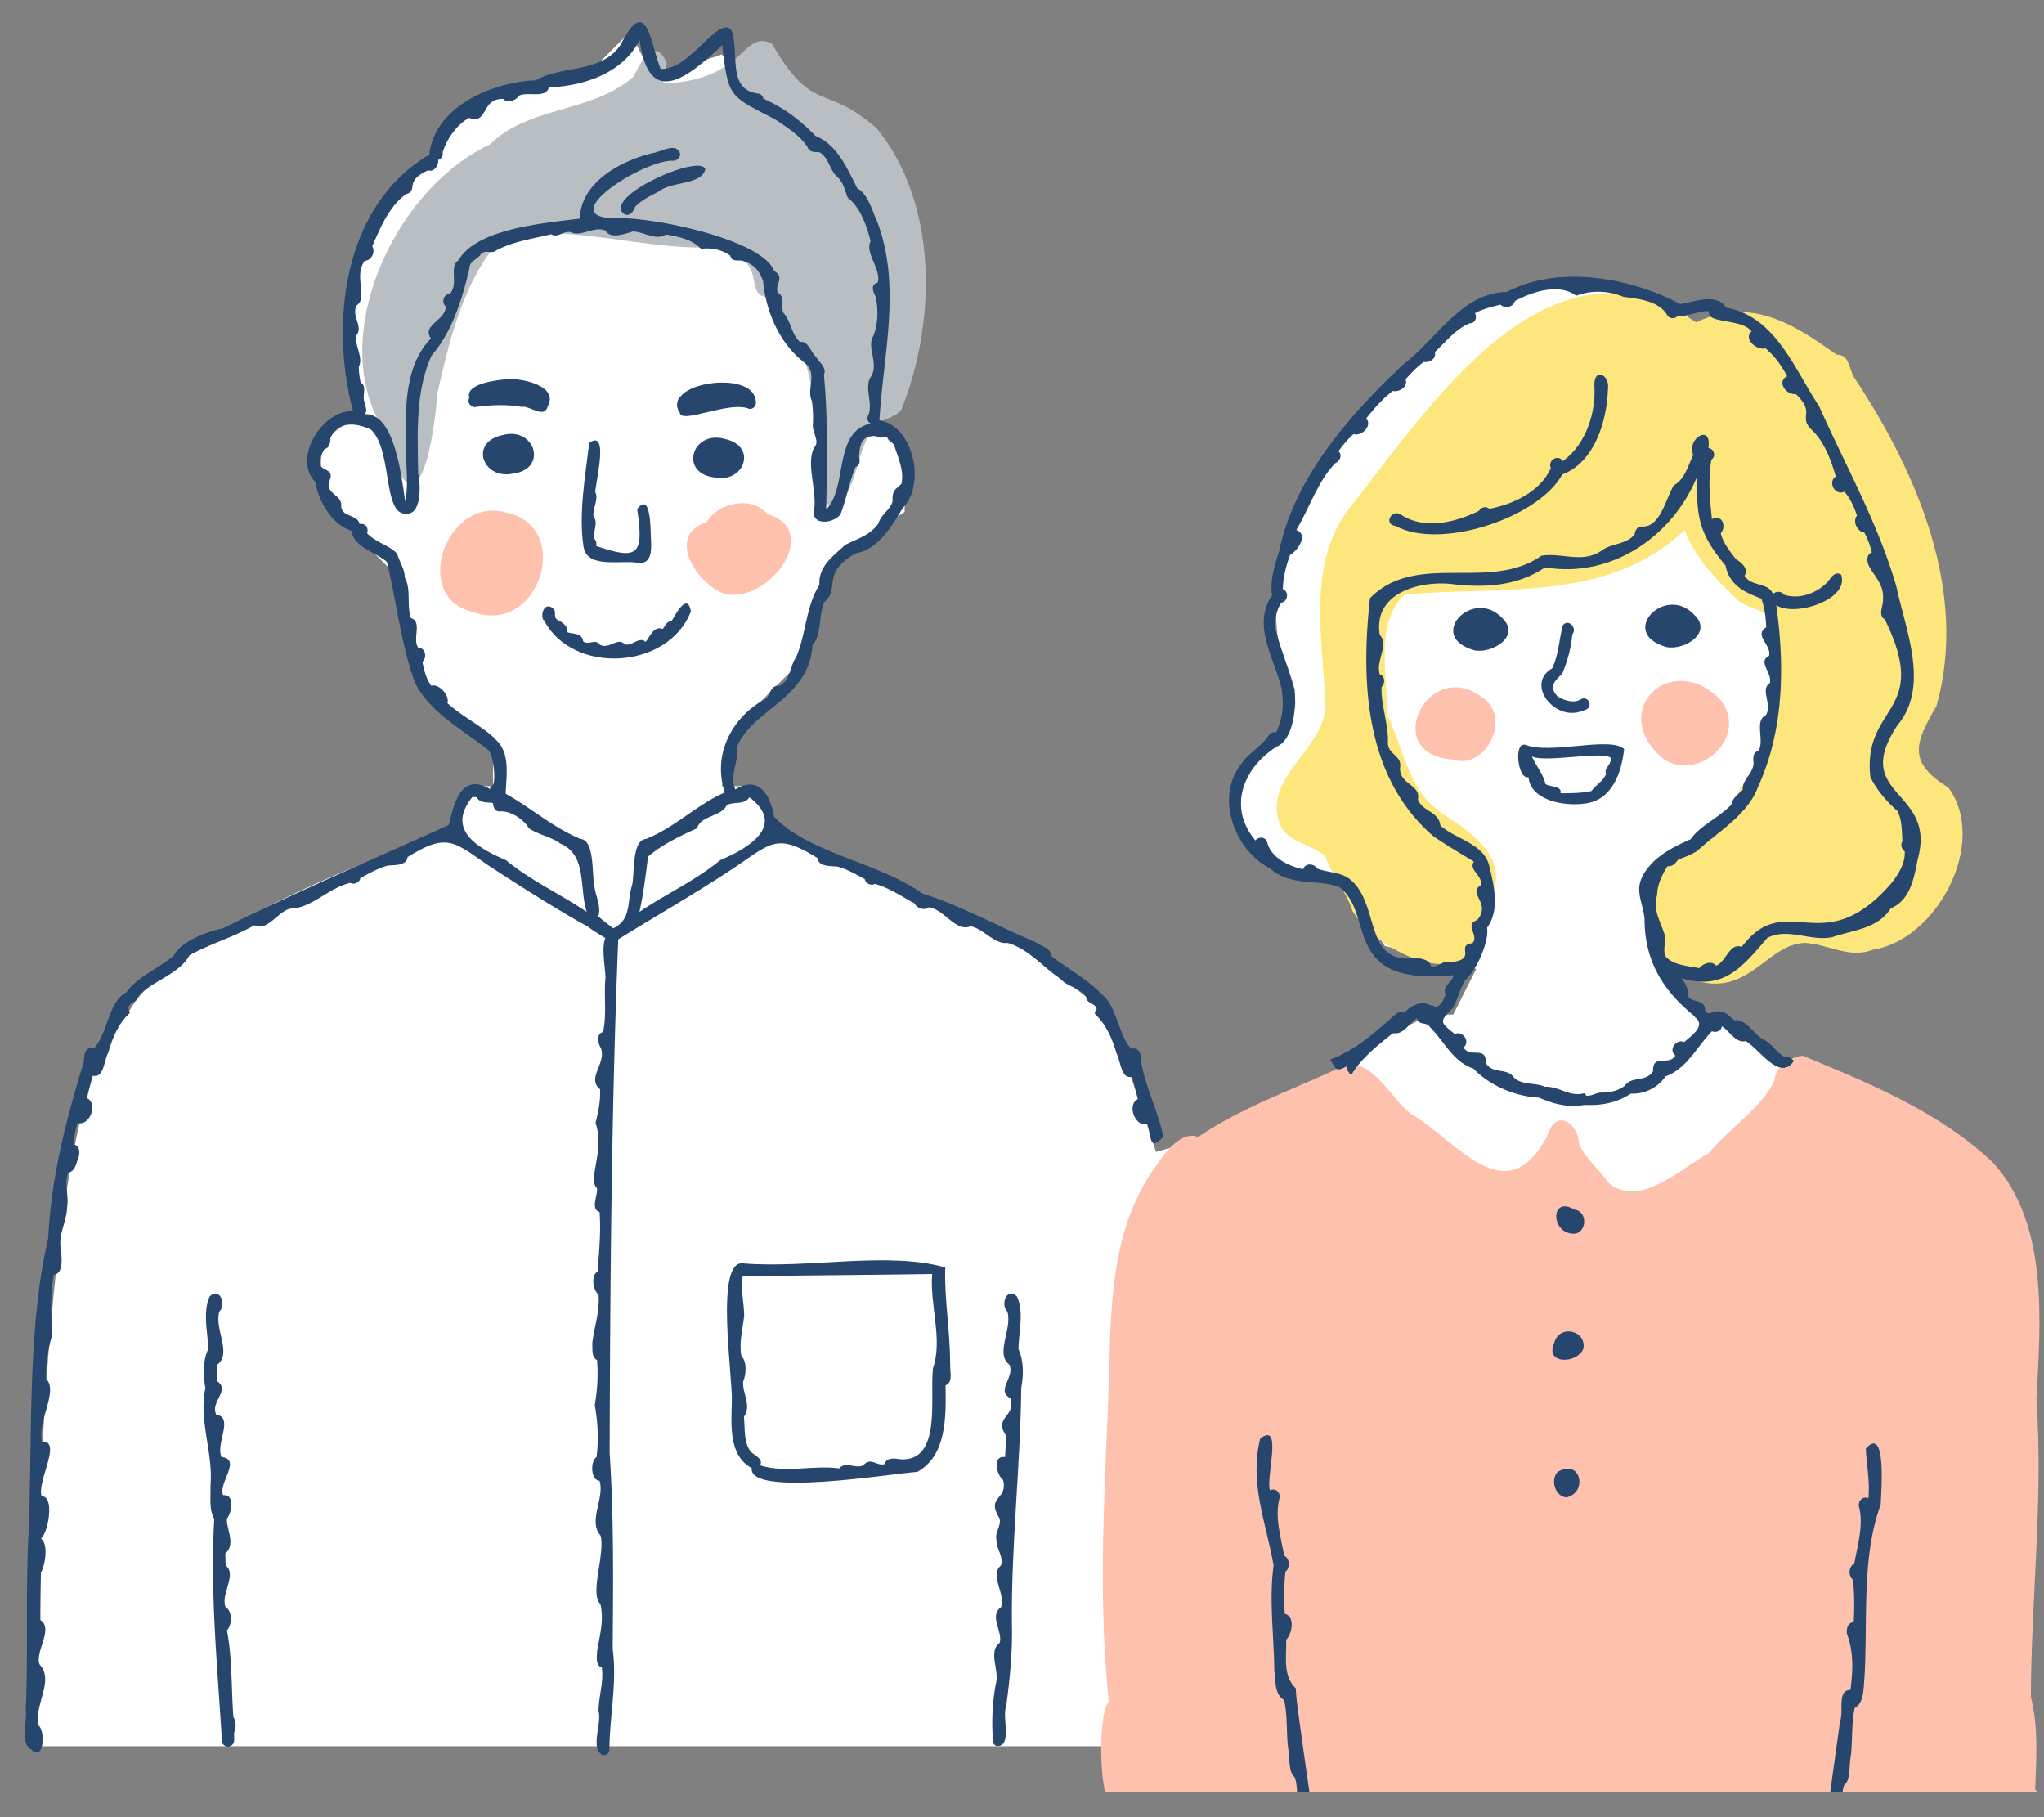
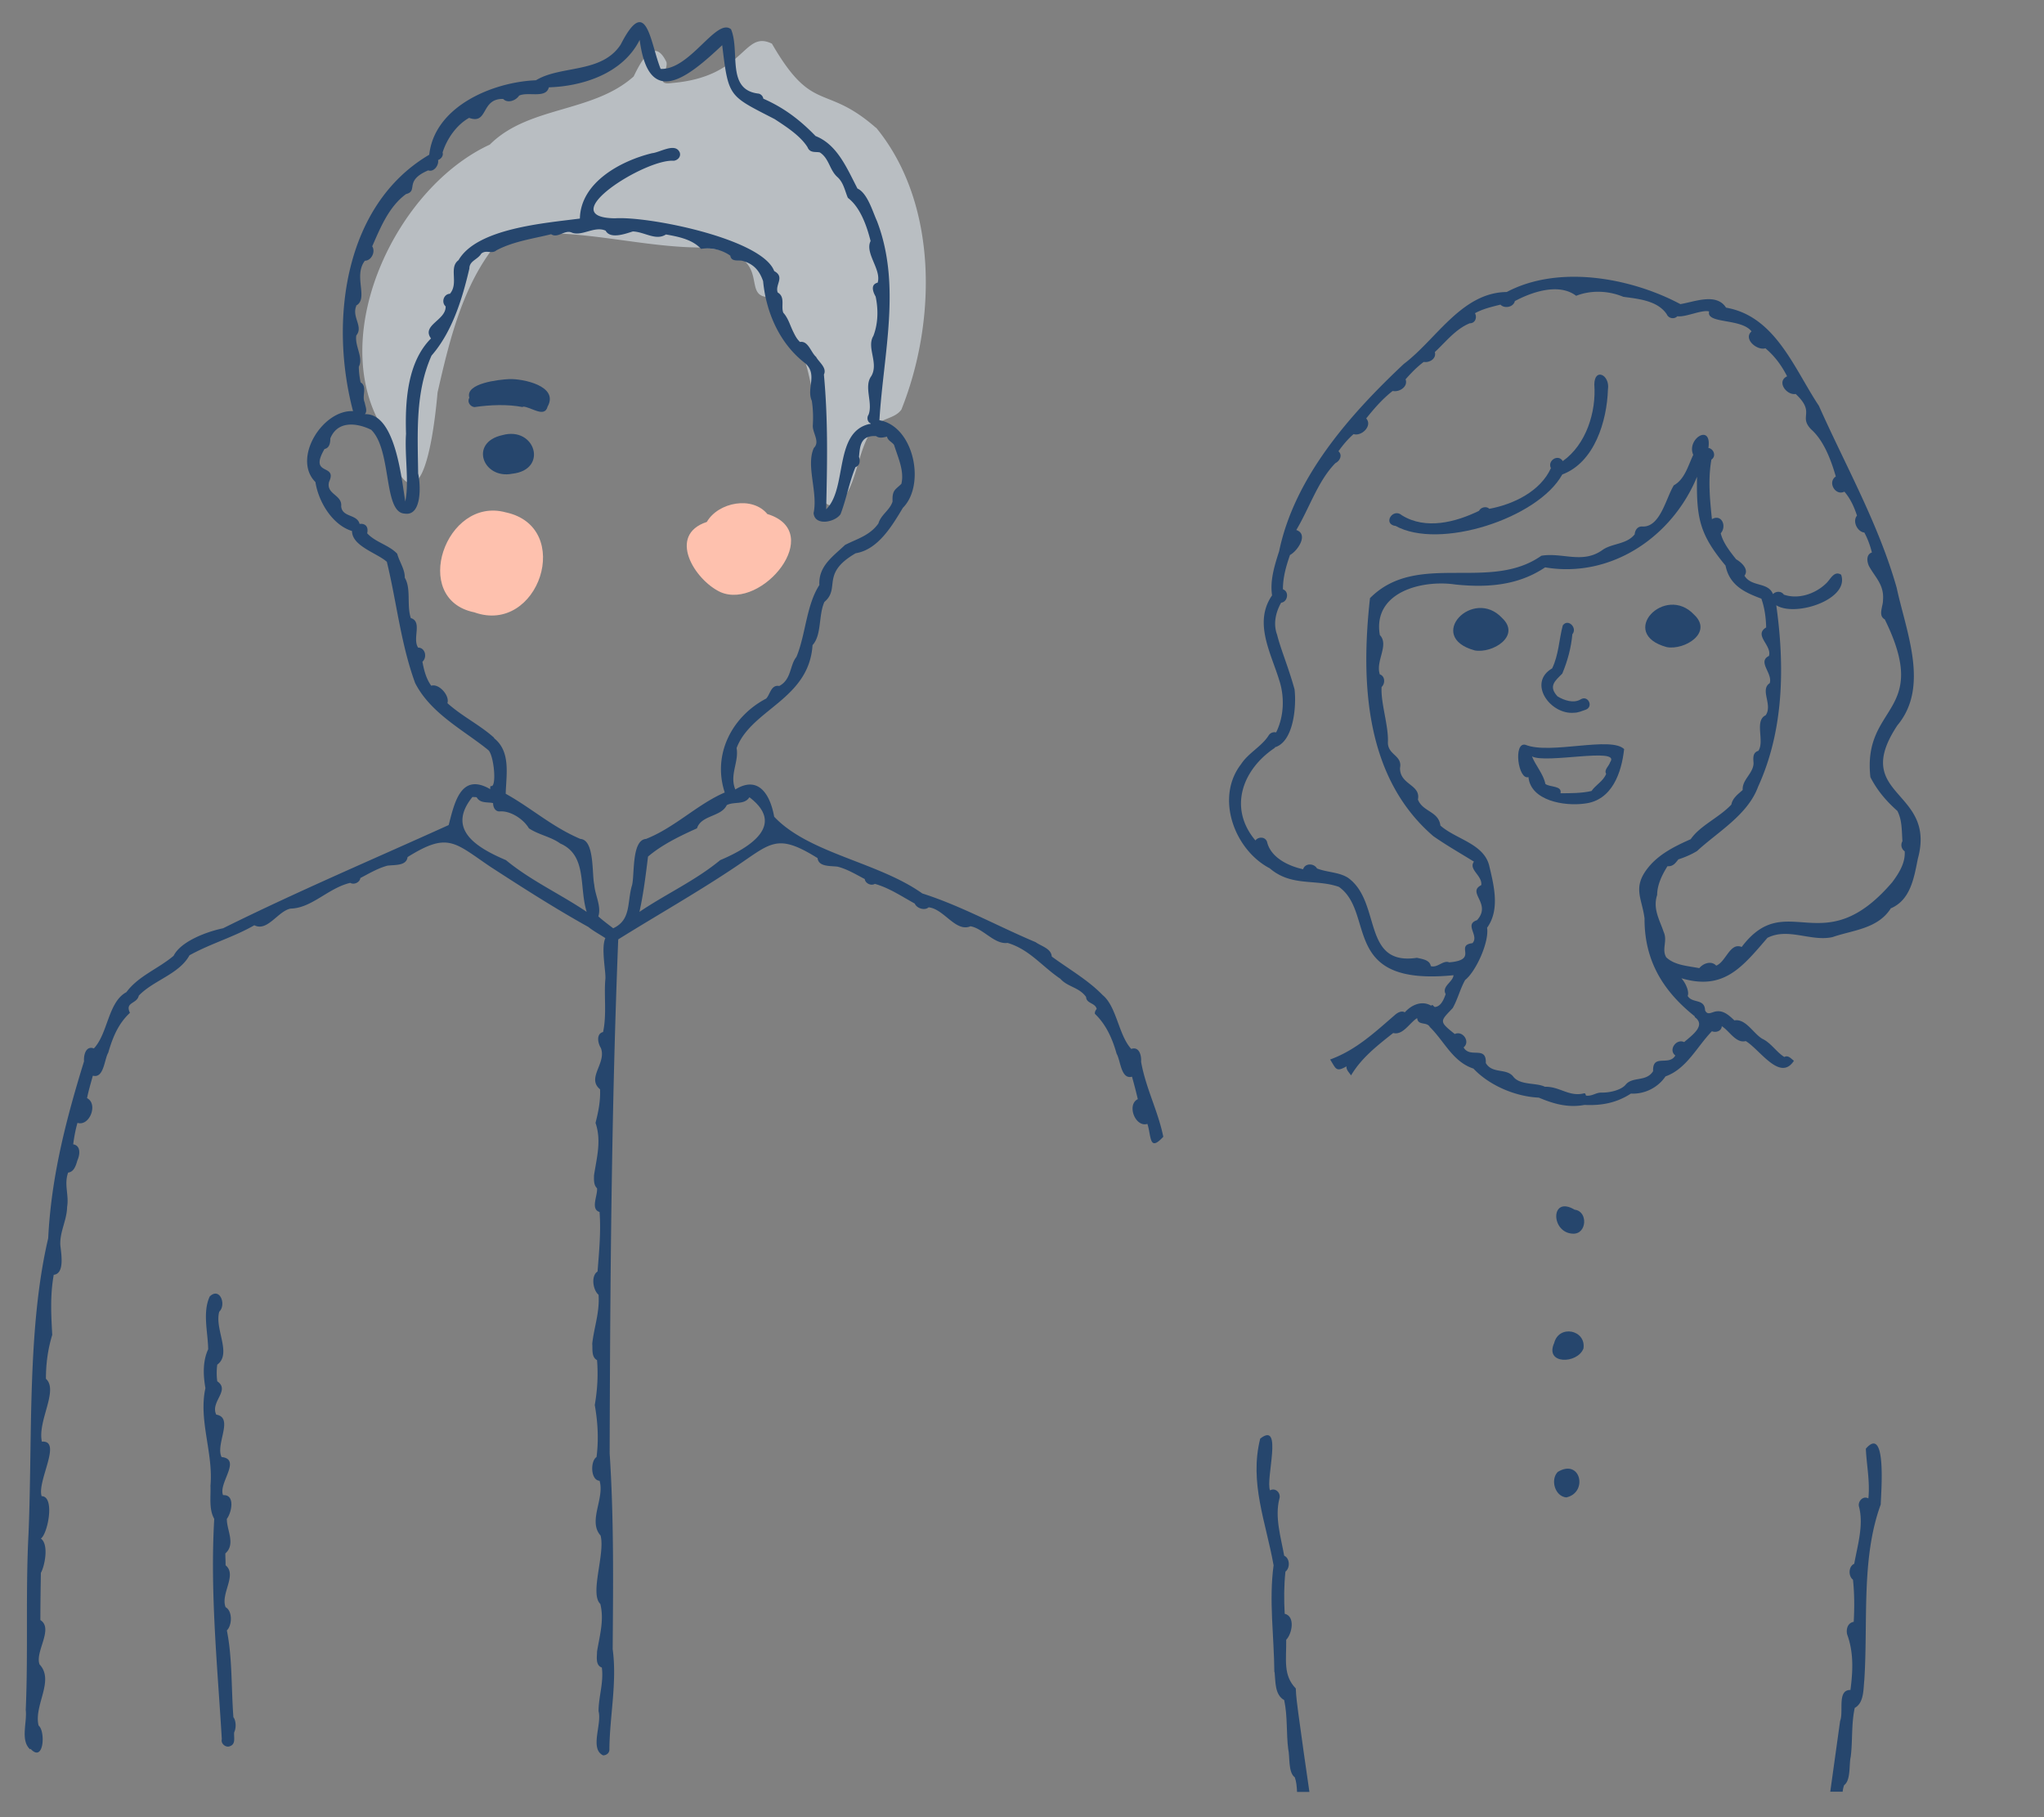
<svg xmlns="http://www.w3.org/2000/svg" id="data" width="81" height="72">
  <rect width="100%" height="100%" fill="#808080" stroke="none" />
  <defs>
    <style>.cls-2{fill:#26466d}.cls-4{fill:#fec1ae}</style>
  </defs>
-   <path d="M1.42 69.19h48.91l22.64-25.36-3.62-2.72-1.81-.91-1.81-1.81 6.34-8.15v-9.06l-5.43-9.06s-7.25-3.62-11.77 3.62c0 0-6.34 5.43-3.62 11.77.91 1.81-6.34 4.53.91 7.25h.91l1.81 2.72 3.62.91-.91 1.81h-.91l-1.81.91-2.72 2.72-6.34 1.81L44 40.21l-3.62-2.72-9.96-4.53s0-1.81-.91-1.81h-.91l.91-2.72 1.81-1.81 1.81-4.53 2.72-1.81v-1.81l-.91-1.81-5.43-13.59-.91-.91-2.72.91-.91-1.81-.91.91-.91.91s-5.43 0-6.34 3.62c0 0-4.53 2.72-2.72 9.96 0 0-3.62.91.91 5.43l.91.91.91 4.53 2.72 1.81v1.81h-.91l-.91 1.81S6.85 36.58 5.04 40.21c0 0-3.62.91-3.62 28.98" style="fill:#fff" />
-   <path d="M77.22 31.22c1.58 2.17-.46 6.02-3 6.41-.93.37-1.77-.22-2.69-.27-1.53.03-2.24 2.22-4.46 1.45-1.42-.56-2.39-3.44-1.55-4.7 1.21-.66 2.53-1.25 3.55-2.24-.3-.24-.19-.76.18-.86 1.09-1.74 1.09-4.22.88-6.22.08-.68-.85-.62-1.25-1-.84-.77-1.72-1.72-2.12-2.79-3.04 2.9-7.32 2.2-11.1 2.56-1.21 1.16-.65 3.19-.71 4.71.71 1.45.83 3.11 2.3 4.02 1.07.71 2.56 1.72 1.86 3.2-.13 1.02-.63 2.9-1.94 2.71-1.26 0-2.92-1.03-3.57-2.1-.25-.78-.8-1.4-1.08-2.17-.53-.48-1.42-.52-1.77-1.2-.78-1.84 1.59-2.94 1.78-4.65-.08-2.6-.79-5.73.94-7.93 3.2-4.05 7.86-11.35 13.74-7.38 2.24-1.06 3.98.16 5.57 1.28.54 0 .49.62.72.94 2.48 3.75 4.51 8.48 3.24 12.98-.86 1.48-1.16 2.23.48 3.24Z" style="fill:#fde67c" />
  <path d="M30.42 20.37c2.31.72-.22 3.81-1.87 3.09-1.03-.48-2.12-2.26-.54-2.78.45-.78 1.81-1.05 2.41-.3Zm-10.38-.07c2.73.58 1.31 4.88-1.25 3.96-2.54-.52-1.13-4.61 1.25-3.96" class="cls-4" />
  <path d="M34.72 5.06c2.47 3.01 2.39 7.7 1 11.17-.26.36-.77.33-1.05.66-.75.89-.65 2.43-1.5 3.14a.496.496 0 0 1-.62-.39c-.22-2.75-.09-5.87-2.12-7.87-1.17-.06.48-1.91-3.02-1.97-2.48-.08-5.05-.89-7.5-.41-1.52 1.66-2.08 4.01-2.57 6.16-.26 2.9-.96 5.82-2.33 1.15-1.95-3.69.76-9.29 4.4-10.97 1.54-1.54 4.08-1.25 5.7-2.7.27-.55.8-1.62 1.3-.57.08.36-.51.94.21.83 2.94-.24 2.82-2.12 3.97-1.56 1.63 2.82 2.09 1.55 4.13 3.34Z" style="fill:#b9bec2" />
-   <path d="M43.77 71h36.98s-.06-.06-.1-.08c.04-1.25.14-2.44-.17-3.69.01-3.9.5-7.86.22-11.77.16-3.06.5-6.96-1.71-9.38-2.09-2.01-4.92-3.16-7.55-4.25-.47.03-1.12.47-1.12.97-.46 1.05-1.83 1.95-2.63 2.91-1.09.59-2.74 2.19-3.95 1.15-.36-.53-.91-.94-1.16-1.53-.05-.88-.94-1.42-1.26-.33-1.64 3.09-3.52.25-5.41-.87-.82-.62-1.4-2.04-2.54-1.96-1.96.95-4.09 1.65-5.89 2.88-.67-.27-1.34.65-1.66 1.13-2.08 2.86-1.75 6.43-1.93 9.91-.16 3.78-.35 7.56.05 11.33-.35.39-.39 2.51-.15 3.58Zm14.95-43.38c1.21.75.19 2.94-1.18 2.47-2.86-.22-.95-4.07 1.18-2.47m9.45.1c1.17 1.46-.85 3.31-2.27 2.34-2.23-1.9.34-4.33 2.27-2.34" class="cls-4" />
-   <path d="M24.66 8.41c.22.25.45 0 .51-.22.26-.27.58-.42.93-.6.49-.41 1.69-.25 1.85-.88-.16-.63-3.85.97-3.29 1.7m4.06 8.98c-1.3-.36-1.83 1.37-.39 1.53 1.16.23 1.71-1.24.39-1.53m-1.78-1.04c.05.48 1.97-.49 2.75-.15.23.02.32-.22.24-.41-.19-.91-2.45-.75-2.96-.08-.18.15-.18.46-.03.64m-5.39 8.21c1.12 2.2 4.95 1.98 5.83-.34-.14-.77-.61.12-.77.4-.18-.02-.25.17-.34.3-.38-.13-.51.31-.68.51-.28-.23-.53.19-.83.1-.28-.31-.6.21-.98.02-.19-.27-.45.04-.67-.14-.05-.36-.44-.28-.63-.36.06-.22-.21-.41-.39-.49-.16-.1-.05-.28-.13-.41-.31-.34-.57.09-.43.42Zm1.58-2.87c.17.87 1.53.47 2.21.62.46 0 .48-.46.46-.88-.03-.31.03-2.01-.55-1.26.27 1.81.05 2.04-1.63 1.46.04-.1 0-.23-.08-.29-.04-.28.18-.64-.02-.87-.05-.33.22-.68.07-.97 0-.35.57-2.54-.24-1.95-.16 1.35-.43 2.82-.22 4.15Zm14.52 32.35c.01-1.27-.24-2.62-.19-3.82-2.26-.65-5.46.05-7.99-.16-1.18-.21-.41 4.59-.47 5.51-.02.9-.13 2.1.79 2.6-.14 1.18 5.71.19 6.56.15 1.18-.65 1.14-2.22 1.12-3.43.33-.13.15-.59.19-.87Zm-.68.22c-.13 1.09.36 3.65-1.27 3.56-.28-.04-.57-.08-.64.19-.31.1-.55-.3-.85.05-.33.15-.69-.18-.95.12-1.04-.14-2.13.2-3.14-.12.15-.26-.22-.39-.37-.54-.29-.38-.22-.92-.27-1.38.32-.46-.07-.92-.03-1.4.12-.27.16-.79-.07-1.01-.1-.54.05-1.06.11-1.59 0-.53-.15-1.02-.06-1.57 2.5-.04 5.01-.05 7.51-.09-.1 1.24.44 2.63.02 3.77Zm3.5.74c.09-.5.11-1.07-.11-1.54.01-.67.23-1.47-.06-2.09-.4-.39-.67.32-.38.6.21.67-.5 1.67.08 2.1.23.5-.55 1.02.04 1.33.23.76-.67.73-.18 1.47 0 .29-.01.57-.03.86-.52-.07-.34.71-.08.91.21.81-.71.62-.13 1.54.05.31-.21.53-.13.85 0 .38.28.6.18.99-.48.39.2 1.14 0 1.66-.49.35.07.95-.05 1.41-.47.32-.03 1.08-.14 1.55-.13.61-.18 1.37-.15 2 .02.19-.06.45.16.54.65.04.21-1.14.38-1.56.15-1.07.26-2.2.23-3.3-.03-3.11.34-6.26.37-9.32" class="cls-2" />
  <path d="M1.21 69.29c.53.58.6-.7.32-.92-.2-.8.64-1.78.04-2.42-.2-.49.57-1.42.03-1.76 0-.62.01-1.24.02-1.87.16-.29.32-1.13 0-1.36.27-.18.57-1.67.03-1.68-.19-.59.83-2.22.01-2.16-.18-.82.67-2.03.16-2.49 0-.61.08-1.18.25-1.74-.04-.76-.09-1.55.06-2.38.45-.05.29-.86.26-1.19-.02-.53.26-.97.27-1.5.08-.48-.13-.88.04-1.36.24-.03.31-.29.37-.49.1-.22.14-.58-.17-.63.04-.29.09-.57.17-.85.48.15.83-.75.38-.98.06-.3.15-.6.23-.89.44.12.45-.64.61-.91.19-.66.42-1.17.86-1.58-.21-.43.28-.35.35-.68.58-.61 1.6-.85 2.01-1.6.85-.47 1.73-.71 2.57-1.19.52.27.94-.57 1.44-.66.84-.02 1.48-.81 2.36-1.02.15.09.38-.02.4-.19.36-.19.7-.39 1.07-.49.27-.04.76.02.8-.34 1.6-1 1.85-.59 3.28.38 1.28.83 2.56 1.65 3.89 2.39.18.15.46.3.67.44-.18.39.03 1.34 0 1.63-.06.65.06 1.39-.09 2.09-.28.07-.21.44-.09.63.24.6-.58 1.19-.03 1.64.02.47-.07.9-.18 1.33.24.71.05 1.36-.06 2.08 0 .17-.02.38.12.51.03.29-.27.83.1.94.06.78-.02 1.59-.08 2.36-.27.17-.18.74.04.92.05.7-.18 1.29-.25 1.94.02.21-.04.53.19.65.05.62.01 1.2-.09 1.78.12.68.16 1.36.07 2.06-.25.16-.24.92.12.94.21.7-.47 1.6.04 2.17.19.72-.44 2.31-.01 2.71.16.65-.03 1.26-.13 1.89 0 .21-.07.54.19.63.08.6-.13 1.15-.13 1.73.14.52-.36 1.49.18 1.75.12 0 .25-.08.25-.23.01-1.34.31-2.65.13-3.98.02-2.58.05-5.18-.12-7.76.02-6.78.07-13.61.34-20.36 1.54-.96 3.1-1.84 4.61-2.85 1.45-.97 1.67-1.38 3.29-.37.04.36.53.3.8.34.38.1.71.3 1.07.49.02.17.25.28.4.19.57.16 1.07.5 1.58.78.08.19.39.29.55.15.61.06 1.07 1 1.66.75.51.09.95.73 1.47.66.87.26 1.35.92 2.09 1.42.29.33.74.33 1.02.72.01.27.37.23.42.48-.05.05-.08.12-.07.19.42.4.68.94.86 1.58.16.27.17 1.03.61.91.08.29.16.59.23.89-.45.22-.1 1.13.38.98.16.49.06 1.13.63.51-.21-1.03-.69-1.91-.88-2.97.02-.24-.07-.62-.39-.51-.5-.54-.58-1.68-1.13-2.13-.58-.6-1.34-1.03-2.02-1.53-.02-.32-.42-.41-.64-.57-1.5-.63-2.95-1.44-4.49-1.93-1.76-1.25-4.49-1.58-5.87-3.04-.15-.84-.6-1.66-1.54-1.08-.24-.58.15-1.09.05-1.64.58-1.54 2.87-1.92 3.01-4.08.37-.4.23-1.18.47-1.71.65-.55-.16-1.12 1.24-1.93.88-.14 1.44-1.08 1.87-1.8.91-.91.44-3.23-.93-3.47.16-2.65.88-5.36-.1-7.9-.16-.34-.37-1.1-.77-1.28-.42-.81-.8-1.74-1.66-2.08-.62-.64-1.25-1.12-2.07-1.48a.25.25 0 0 0-.18-.2c-1.31-.14-.73-1.67-1.1-2.55-.58-.48-1.62 1.62-2.79 1.57-.42-1.05-.55-2.99-1.58-.97-.75 1.16-2.38.82-3.36 1.42-1.73.07-4.02 1.04-4.23 2.95-3.38 1.99-3.96 6.6-3.02 10.16-1.21-.06-2.42 1.88-1.49 2.81.12.78.67 1.7 1.45 1.94 0 .6.99.87 1.38 1.22.39 1.6.55 3.24 1.12 4.8.62 1.22 1.96 1.89 2.9 2.66.23.2.35 1.55.09 1.42-.01.04-.02.08-.01.13-1.17-.68-1.42.54-1.65 1.42-2.98 1.35-6.02 2.64-8.94 4.09-.63.13-1.67.51-1.96 1.09-.6.51-1.4.8-1.87 1.44-.73.39-.73 1.64-1.29 2.23-.32-.12-.41.27-.39.51-.71 2.3-1.3 4.57-1.42 7.01-.84 3.58-.62 7.9-.78 11.71-.12 2.26-.01 4.69-.11 6.98.06.49-.22 1.2.17 1.56Zm28.49-37.7c1.43 1.09.05 1.98-1.16 2.49-.98.81-2.15 1.34-3.2 2.05.16-.72.25-1.46.34-2.19.55-.47 1.25-.81 1.94-1.12.17-.53.96-.45 1.18-.92.29-.15.69 0 .89-.3ZM14.11 12.11c.51-.27-.12-1.17.35-1.78.26 0 .43-.36.29-.57.33-.75.66-1.57 1.34-2.07.51-.13-.1-.52.88-.94.22.08.43-.2.39-.41.12-.04.22-.17.18-.3.17-.54.55-1.09 1.05-1.37.77.28.45-.77 1.35-.75.18.19.51.06.63-.13.35-.17 1.07.13 1.18-.33 1.33-.04 2.93-.54 3.6-1.88.36 2.76 1.91 1.49 3.27.21.25 2.09.26 1.99 2.08 2.93.44.29 1.01.65 1.3 1.11.1.25.33.17.49.21.37.24.38.69.69.97.25.22.3.55.42.83.49.37.75 1.11.9 1.71-.24.48.44 1.13.28 1.65-.29.07-.19.36-.08.55.11.51.1 1.07-.09 1.56-.28.46.22 1.07-.08 1.59-.31.42.07 1.05-.11 1.53-.08.11-.05.3.09.35-.01.02-.03.02-.06.02-1.42.33-.86 2.55-1.71 3.38.04-1.81.08-3.5-.09-5.34.13-.27-.2-.49-.31-.7-.21-.18-.31-.65-.64-.59-.35-.35-.36-.83-.66-1.16-.1-.26.09-.62-.22-.8-.12-.31.3-.61-.14-.85-.48-1.28-4.98-2.18-6.31-2.09-2.5-.03 1.21-2.37 2.33-2.28.15-.02.29-.15.24-.32-.17-.42-.78-.01-1.1.02-1.23.3-2.83 1.15-2.86 2.59-1.37.18-4.08.38-4.81 1.65-.4.29.02.91-.34 1.33-.25.01-.35.34-.17.5.02.55-.97.74-.58 1.27-.94.94-1.03 2.5-.99 3.78-.06.87.13 1.91-.03 2.68-.16-1-.41-3.5-1.6-3.46.11-.13.02-.3-.01-.47-.12-.25.12-.62-.16-.79-.04-.2-.07-.41-.07-.62.19-.37-.17-.82-.1-1.24.29-.35-.19-.73 0-1.17Zm5.47 17.12c-.58-.52-1.26-.84-1.85-1.37.1-.29-.33-.79-.64-.69-.2-.27-.29-.62-.35-.95.2-.18.11-.56-.17-.56-.24-.36.18-1.03-.29-1.17-.17-.51.02-1.17-.24-1.6.01-.33-.21-.62-.3-.95-.33-.35-.86-.45-1.19-.81.07-.3-.12-.4-.3-.37-.1-.4-.69-.25-.73-.7.05-.46-.61-.47-.48-.97.35-.74-.82-.2-.18-1.3.2-.04.23-.25.23-.42.31-.76 1.14-.58 1.62-.34.83.81.47 3.29 1.33 3.32.69.11.63-1.16.53-1.59-.02-1.6-.12-3.21.53-4.67.82-.94 1.22-2.25 1.5-3.45 0-.31.33-.35.47-.59.2-.17.41.03.6-.13.67-.36 1.5-.47 2.17-.64.27.18.54-.2.83-.06.4.15.9-.28 1.33-.08.19.36.84.1 1.08.03.47.02.91.38 1.31.12.51.09 1.05.2 1.39.57.4-.06.82.03 1.16.27.04.25.3.17.46.2.48.12.7.41.84.81.12 1.27.68 2.51 1.69 3.27.47.45.02.98.24 1.47.05.32.06.65.04.97-.02.3.3.65.04.9-.32.71.17 1.75-.01 2.58.05.53.86.36 1.07.04.23-.6.35-1.28.59-1.86.18-.07.19-.24.14-.41.04-.41.05-.86.68-.82.13.1.3.05.43.02.03.16.2.21.28.33.16.51.41 1.03.29 1.54-.24.24-.37.24-.35.7-.1.34-.46.52-.56.87-.34.48-.85.61-1.32.85-.51.48-1.06.85-1.02 1.59-.52.8-.54 1.96-.91 2.85-.27.33-.19.89-.68 1.15-.33-.06-.36.34-.52.5-1.34.7-2.14 2.2-1.64 3.72-1.09.47-1.98 1.39-3.12 1.84-.57.04-.45 1.39-.55 1.82-.21.68-.02 1.38-.75 1.72-.21-.16-.41-.31-.59-.47.13-.4-.13-.84-.16-1.25-.1-.43.02-1.78-.55-1.82-1.13-.48-1.92-1.21-2.96-1.79.02-.75.21-1.67-.46-2.2Zm-.86 2.35c.06 0 .12 0 .17.01.14.25.43.18.65.23 0 .16.08.33.25.33.44-.04.96.31 1.17.67.39.26.87.33 1.24.6 1.08.47.74 1.73 1.05 2.71-1.05-.71-2.22-1.24-3.2-2.05-1.15-.49-2.37-1.21-1.33-2.5" class="cls-2" />
  <path d="M9.25 68.05c-.09-1.2-.04-2.36-.26-3.45.21-.2.23-.77-.05-.92-.21-.53.47-1.28 0-1.66 0-.16-.01-.32-.01-.47.42-.37.05-.93.06-1.37.19-.25.34-.97-.15-.94-.2-.47.75-1.42-.06-1.51-.25-.51.5-1.56-.21-1.68-.25-.51.57-.96.04-1.32q-.045-.33 0-.66c.59-.43-.12-1.42.08-2.1.29-.28.02-.99-.38-.6-.29.63-.07 1.42-.06 2.09-.22.47-.2 1.03-.11 1.54-.28 1.28.32 2.57.2 3.87.02.43-.07.92.15 1.31-.17 2.91.13 5.86.3 8.73-.05.18.17.36.34.27.22-.09.13-.35.15-.54.08-.17.08-.43-.02-.59ZM73.02 71q.015-.15.06-.27c.27-.19.19-.83.26-1.12.08-.6.02-1.3.16-1.94.37-.2.34-.74.38-1.11.15-2.33-.13-4.82.65-6.95.01-.43.25-3.18-.59-2.21.03.66.17 1.3.1 1.97-.21-.12-.43.12-.37.33.19.73-.06 1.53-.19 2.26-.23.1-.24.49-.05.63.06.55.06 1.11.03 1.67-.24.04-.31.29-.26.5.26.71.23 1.43.13 2.2-.54-.01-.26.86-.41 1.23l-.39 2.8h.48ZM50.29 34.38c.87.77 1.83.43 2.77.76 1.46 1.04.03 3.95 4.54 3.5-.02.27-.48.44-.31.75-.08.22-.19.49-.43.51-.05-.02-.1-.13-.14-.05-.37-.22-.78-.04-1.05.26-.14-.08-.3.02-.41.12-.82.71-1.54 1.38-2.55 1.75.23.35.22.52.65.27-.02.14.11.25.18.36.39-.66.97-1.13 1.67-1.68.39.1.65-.41.95-.59.03.31.38.13.5.35.58.57.91 1.38 1.73 1.65.63.67 1.67 1.11 2.59 1.15.59.25 1.16.41 1.81.29h-.02.03c.67.03 1.26-.08 1.83-.45.52.03 1.06-.22 1.37-.68.84-.3 1.24-1.17 1.84-1.79.17.07.39-.02.39-.2.3.18.56.69.95.59.55.32 1.36 1.63 1.91.78-.13-.1-.23-.23-.38-.15-.32-.2-.53-.56-.87-.72-.36-.21-.66-.81-1.11-.73-.19-.18-.41-.39-.69-.36-.19.01-.37.19-.47-.04-.02-.48-.51-.26-.69-.57.07-.16-.07-.5-.25-.7 1.68.5 2.41-.44 3.41-1.6.82-.42 1.73.16 2.58-.03.8-.28 1.79-.32 2.31-1.14.78-.33.92-1.21 1.07-1.96.76-2.77-2.69-2.45-.81-5.29 1.28-1.53.35-3.69-.03-5.46-.72-2.53-2.02-4.82-3.08-7.2-.98-1.47-1.72-3.55-3.68-3.89-.38-.6-1.25-.23-1.81-.14-1.93-1.03-4.8-1.58-6.88-.48-1.79.02-2.79 1.88-4.08 2.85-2.15 2.02-4.33 4.49-4.94 7.42-.18.56-.37 1.16-.28 1.75-.74 1.07-.05 2.27.28 3.35.21.62.21 1.42-.12 2.08a.27.27 0 0 0-.29.11c-.27.44-.81.7-1.1 1.15-1.03 1.33-.26 3.39 1.13 4.12Zm16.87 5.92c.46.33-.11.72-.42.99-.31-.15-.64.31-.35.53-.25.44-.91-.09-.88.62-.27.44-.82.2-1.09.54-.19.22-.65.32-.96.31-.23 0-.36.15-.61.12-.02-.05-.02-.1-.08-.09-.59.15-.97-.28-1.55-.26-.33-.17-.98-.05-1.25-.4s-.83-.1-1.09-.54c.03-.71-.63-.17-.88-.62.28-.23-.04-.68-.35-.53-.64-.51-.58-.5-.08-1.03.2-.36.29-.75.49-1.11.43-.34.96-1.51.87-2.07.52-.72.27-1.68.08-2.48-.23-.86-1.32-1.03-1.93-1.57-.07-.57-.7-.54-.89-1.03.12-.6-.72-.58-.71-1.25.1-.51-.49-.51-.48-1.02.03-.66-.29-1.56-.25-2.19.15-.14.14-.43-.07-.5-.18-.53.38-1.16 0-1.56-.29-1.69 1.65-2.2 3-2 1.26.13 2.48.04 3.55-.68 2.6.44 5.03-1.19 6.02-3.59-.03 1.66.11 2.29 1.13 3.52.16.81.81 1.08 1.42 1.31.13.37.18.75.19 1.14-.51.31.24.71.11 1.13-.47.23.16.69.03 1.08-.4.26.13.86-.16 1.27-.46.22-.03 1.03-.29 1.41-.24.07-.2.31-.19.49-.01.41-.46.65-.43 1.06-.2.18-.4.32-.45.58-.49.52-1.24.83-1.61 1.37-.63.28-1.26.59-1.69 1.13-.63.79-.24 1.21-.14 2.01-.01 1.78.84 2.96 1.99 3.88ZM50.52 29.61c.75-.22.86-1.64.78-2.3-.25-.9-.56-1.62-.69-2.16-.16-.42-.06-.89.16-1.27.26-.03.33-.44.07-.53 0-.47.12-.9.28-1.36.3-.16.75-.82.25-.99.53-.89.86-1.95 1.55-2.65.18-.09.29-.32.12-.47.18-.25.37-.48.6-.68.32.1.76-.33.5-.62.32-.4.65-.78 1.05-1.09.26.06.62-.17.51-.46.21-.24.45-.49.72-.69.23.04.51-.13.44-.39.43-.4.82-.91 1.38-1.14.23 0 .3-.24.21-.4.31-.17.65-.25 1.01-.34.16.17.52.1.57-.14.71-.38 1.76-.72 2.43-.21.56-.22 1.24-.22 1.87.04.57.08 1.35.14 1.72.69.07.17.3.21.42.08.32.05.97-.27 1.26-.19-.13.5 1.27.26 1.68.79-.34.3.22.77.55.67.37.31.64.68.86 1.11-.43.2-.03.76.34.7.8.75.1.87.61 1.4.5.44.79 1.21.98 1.87-.34.22-.02.78.34.6.24.28.38.59.5.95-.19.22.01.64.29.67.13.24.23.51.3.79-.23.08-.2.35-.12.53.24.45.61.74.56 1.35.01.24-.21.62.07.77 1.85 3.76-.89 3.34-.57 6.25.27.53.63.95 1.07 1.34.19.37.17.77.2 1.2a.3.3 0 0 0 .09.4c.03.46-.23.87-.49 1.22-2.76 3.23-4.18.2-5.97 2.57-.47-.19-.62.59-1.01.74-.19-.21-.52-.09-.67.1-.46-.09-.97-.11-1.31-.43-.19-.32.06-.65-.1-1-.16-.48-.44-.92-.26-1.47 0-.4.2-.81.41-1.14.22.02.32-.13.43-.27.25-.08.51-.19.74-.33.82-.76 2.01-1.43 2.42-2.55 1.02-2.23 1.06-4.76.72-7.19.75.48 2.92-.23 2.57-1.21-.29-.18-.43.21-.61.36-.42.4-1.09.63-1.66.43-.1-.15-.32-.14-.43-.02-.19-.49-.85-.27-1.13-.73.19-.25-.12-.53-.33-.65-.23-.29-.52-.65-.61-1.03.25-.29.03-.78-.35-.56-.08-.78-.16-1.58-.02-2.36.21-.14.08-.44-.12-.46.15-1-.88-.36-.6.27-.21.45-.34.97-.77 1.21-.32.52-.54 1.69-1.27 1.63-.17 0-.27.15-.28.31-.32.41-.91.35-1.29.63-.78.55-1.58.08-2.41.22-2.06 1.45-4.93-.2-6.79 1.68-.37 3.33-.2 7.1 2.51 9.43.53.37 1.06.67 1.61 1.01-.23.31.34.55.29.93-.59.3.43.73-.17 1.39-.52.17.1.61-.18.91-.72.09.27.66-.92.76-.24-.1-.46.23-.73.15-.04-.25-.34-.28-.55-.33-2.2.33-1.39-2.21-2.73-3.17-.36-.23-.82-.21-1.23-.37-.12-.21-.47-.22-.55.03-.57-.12-1.29-.46-1.43-1.09-.08-.21-.35-.2-.46-.05-1.08-1.28-.52-2.81.77-3.67Z" class="cls-2" />
  <path d="M55.29 20.83c1.74.98 5.66-.29 6.62-2.03 1.28-.48 1.77-2.12 1.81-3.37.09-.57-.53-.88-.54-.2.08 1.09-.32 2.38-1.25 3.04-.18-.3-.62-.02-.47.28-.42.92-1.48 1.43-2.44 1.61-.12-.12-.34-.06-.41.08-.92.45-2.11.76-3.05.18-.36-.32-.78.34-.26.42Zm7.09 7.41c.16 0 .31-.07.46-.12.32-.12.09-.59-.2-.41-.28.17-.66.04-.92-.12-.37-.4-.1-.61.19-.9.21-.5.35-1.02.4-1.56.21-.25-.17-.64-.38-.35-.15.56-.16 1.16-.42 1.7-.99.58-.07 1.85.87 1.76m1.99 1.45c-.51-.54-2.93.22-3.92-.18-.49-.12-.29 1.41.12 1.28.09.94 1.43 1.16 2.22 1.05 1.1-.12 1.47-1.24 1.57-2.15Zm-.56.5c-.04.16-.26.31-.16.47-.12.3-.42.44-.58.68-.38.09-.84.09-1.23.09.07-.31-.42-.23-.6-.37-.07-.38-.4-.75-.53-1.09.56.3 3.48-.37 3.11.21Zm-13.3 36.06c.04.37 0 .9.38 1.11.14.65.08 1.34.16 1.94.07.28-.01.93.26 1.12.06.16.08.36.09.58h.49c-.15-1.04-.3-2.07-.44-3.12-.04-.33-.09-.65-.1-.98-.51-.53-.37-1.12-.38-1.93.23-.23.37-.93-.06-1.03-.03-.56-.03-1.12.03-1.67.19-.14.18-.53-.05-.63-.13-.73-.38-1.53-.19-2.26.07-.22-.15-.45-.37-.33-.19-.43.53-2.77-.39-2.05-.44 1.75.23 3.32.53 5.02-.19 1.4.02 2.83.03 4.23Zm15.54-40.61c.71.13 1.84-.57 1.09-1.28-1.15-1.24-3.06.74-1.09 1.28m-6.52-1.15c-1.15-1.24-3.06.74-1.09 1.28.71.13 1.84-.57 1.09-1.28m2.87 23.44c-.97-.58-.95.92-.07.95.56.03.61-.89.07-.95m.35 5.5c.11-.74-.97-.96-1.16-.22-.39.86.92.84 1.16.22m-1.02 4.89c-.3.31-.11.97.34 1.01.87-.19.57-1.56-.34-1.01M20.3 18.77c1.44-.16.91-1.89-.39-1.53-1.33.29-.77 1.76.39 1.53m.42-2.66c.31 0 .86.47.98 0 .46-.82-.99-1.11-1.52-1.09-.4.02-1.76.16-1.58.74-.1.16.03.35.2.37.62-.09 1.31-.12 1.92 0Z" class="cls-2" />
</svg>